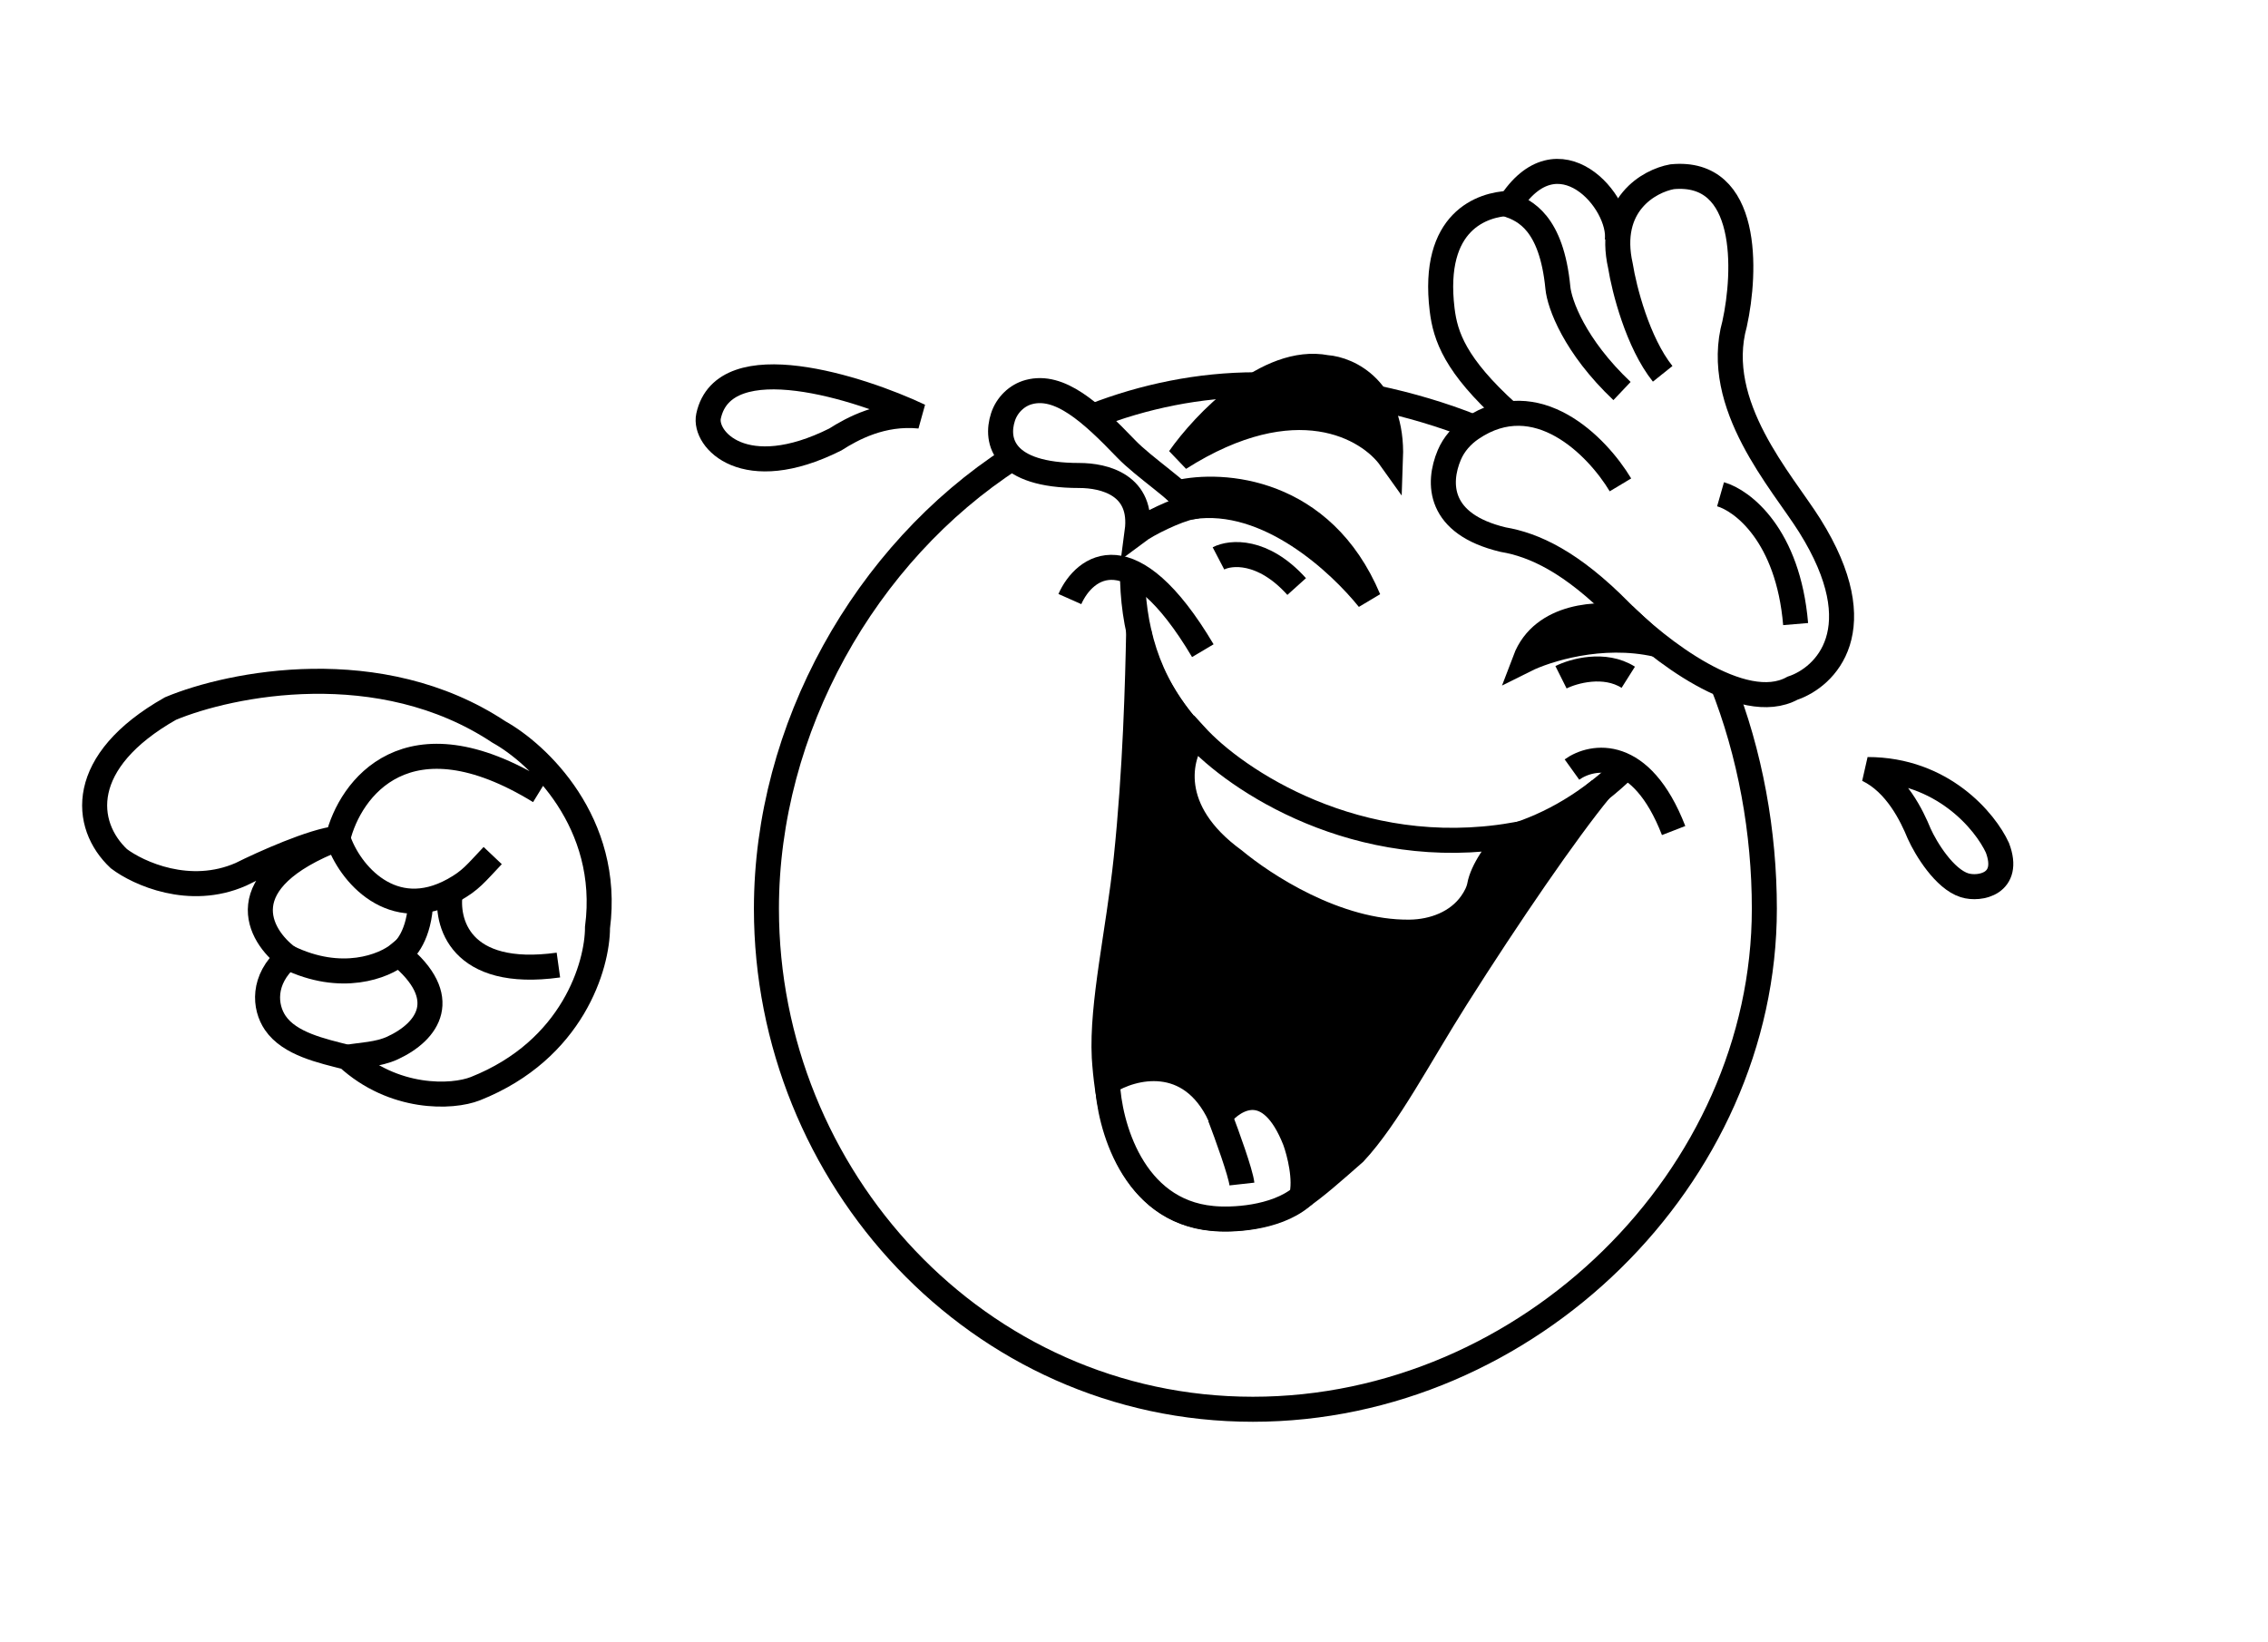
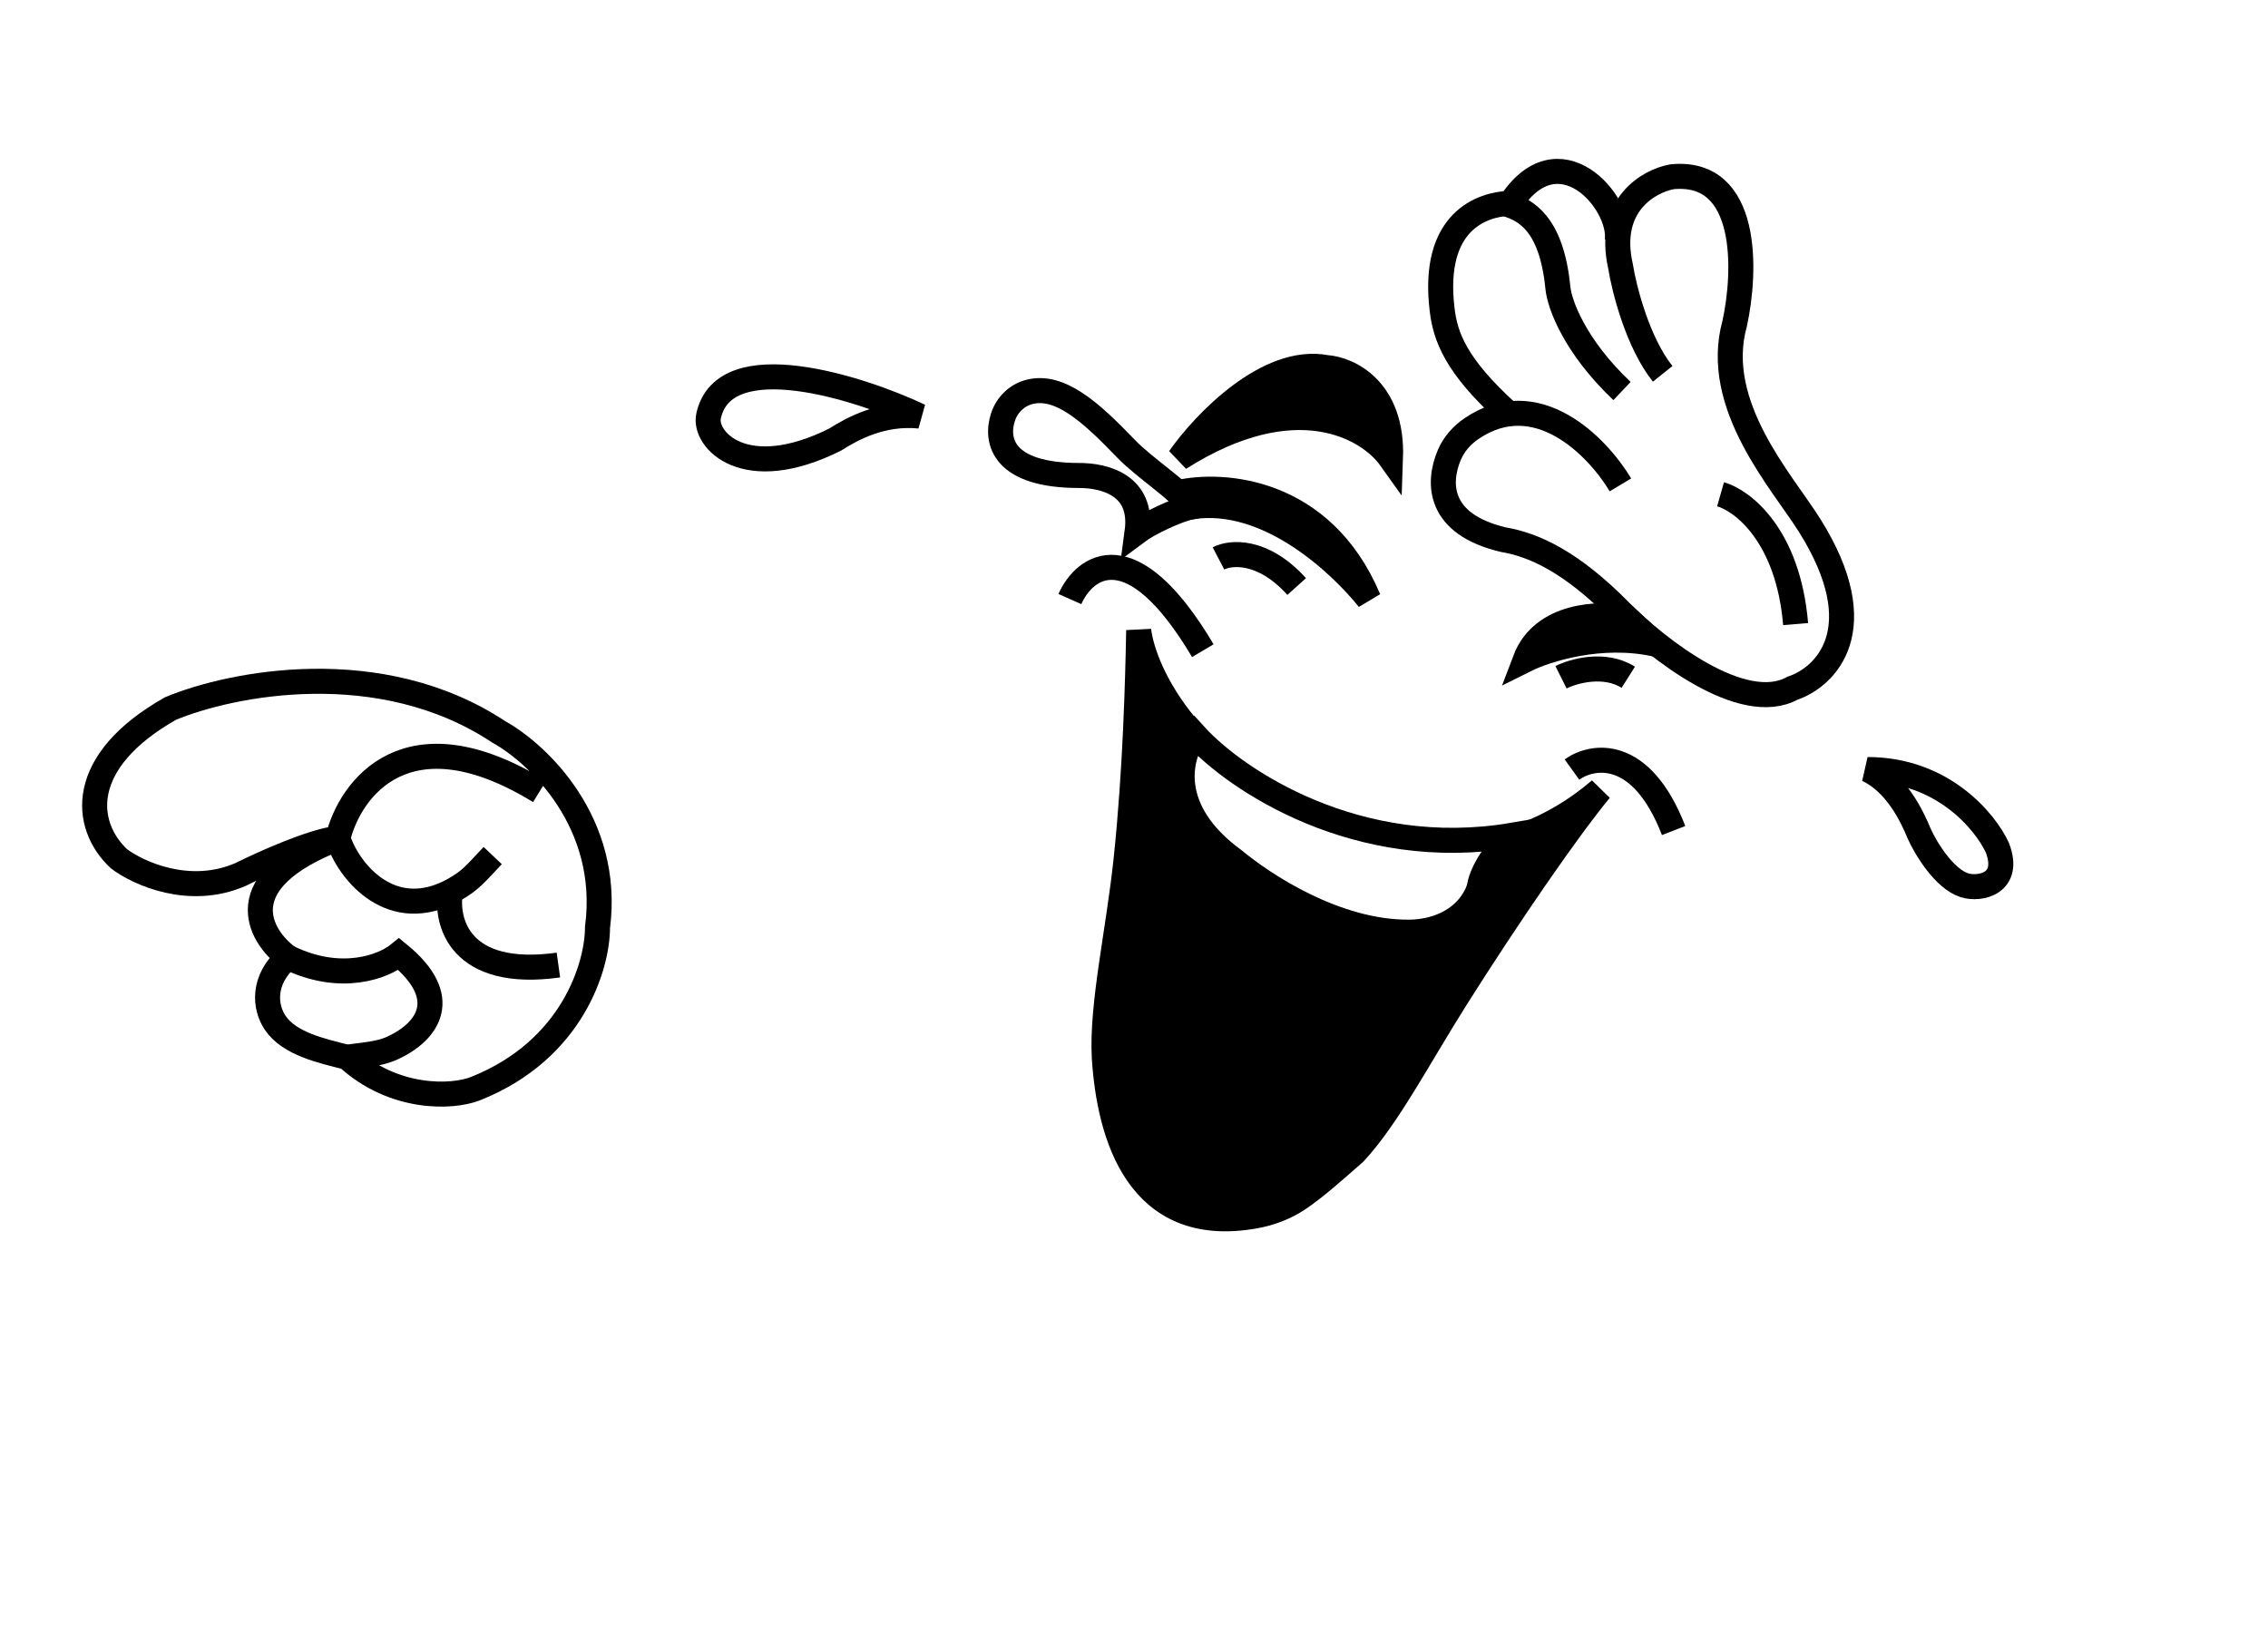
<svg xmlns="http://www.w3.org/2000/svg" width="725" height="525" viewBox="0 0 725 525" fill="none">
  <rect width="725" height="525" fill="white" />
  <path d="M465.5 319C453.569 337.869 443.678 357.008 433 368.5C426.128 374.536 420.55 379.514 415.169 383.164C410.925 386.043 406.044 387.863 400.995 388.755C363.787 395.326 354.571 363.003 353 338C352.125 320.94 357.56 297.785 360 274.5C362.97 246.156 363.689 217.744 364 201.5C365.667 215.333 381 247.7 429 266.5C443.5 273 480.3 279.3 511.5 252.5C500.849 265.45 482.29 292.447 465.5 319Z" fill="black" />
  <path d="M389.5 178.5C393.333 176.5 403.7 175.5 414.5 187.5M499 216.5C503 214.5 512.9 211.7 520.5 216.5M364 201.5C363.689 217.744 362.97 246.156 360 274.5C357.56 297.785 352.125 320.94 353 338C354.571 363.003 363.787 395.326 400.995 388.755C406.044 387.863 410.925 386.043 415.169 383.164C420.55 379.514 426.128 374.536 433 368.5C443.678 357.008 453.569 337.869 465.5 319C482.29 292.447 500.849 265.45 511.5 252.5C480.3 279.3 443.5 273 429 266.5C381 247.7 365.667 215.333 364 201.5Z" stroke="black" stroke-width="8" />
-   <path d="M401.5 123C383.357 123 365.548 126.735 349.5 133M471 136.5C461.198 132.579 450.422 129.401 440 127.217M550.386 218C559.566 241.019 564 266.17 564 290.5C564 376.104 488.589 450.5 400.5 450.5C312.411 450.5 245 376.104 245 290.5C245 232.93 276.441 176.934 323.5 146.5" stroke="black" stroke-width="8" />
  <path d="M424 117.5C405.2 113.9 384.833 135.333 377 146.5C414.2 122.9 437.5 136.667 444.5 146.5C445.3 124.5 431.167 118 424 117.5Z" fill="black" stroke="black" stroke-width="8" />
  <path d="M518 155C510.53 142.55 491.203 122.923 470.44 136.982C467.324 139.092 464.748 141.988 463.286 145.455C459.496 154.444 459.628 167.531 480.5 172.5C490.333 174.167 502.225 179.5 518 195.5C529.667 207.333 557 228.8 573 220C583.5 216.5 599.3 201.2 578.5 168C569.729 154 547.3 129.5 554.5 103.5C558.167 86.833 559.3 54.1 534.5 56.5C527.167 57.833 513.6 65.4 518 85C519.167 92.333 523.5 109.5 531.5 119.5" stroke="black" stroke-width="8" />
  <path d="M517 77C518.5 64.5 498 41 482.5 65.5C487.333 67.333 495.968 71 498 92C498.5 97.167 503.3 110.6 518.5 125" stroke="black" stroke-width="8" />
  <path d="M482.5 65C474 65.333 457.545 70.5 461 99C462.03 107.5 465.2 116.8 482 132" stroke="black" stroke-width="8" />
  <path d="M550 158C557 160 571.6 171.1 574 199.5" stroke="black" stroke-width="8" />
  <path d="M381 162C376 163 366.833 167.5 363.5 170C365.5 155 353 152 345 152C320.671 152 318.105 141.017 320.624 133.308C321.877 129.474 325.016 126.362 328.913 125.323C338.706 122.712 348.631 131.643 360 143.5C365.583 149.323 377.483 157.115 381 162Z" stroke="black" stroke-width="8" />
  <path d="M226.5 133C231.5 110 275 124 294 133C282 131.8 272.5 137 267 140.5C238 155 224.87 140.5 226.5 133Z" stroke="black" stroke-width="8" />
  <path d="M342 191.5C346.667 181 361.7 169.6 384.5 208" stroke="black" stroke-width="8" />
  <path d="M502.5 246C509 241.333 524.6 238.7 535 265.5" stroke="black" stroke-width="8" />
-   <path d="M362 182.5C362 200 366.418 217.831 380 233C412.361 269.14 473.23 290.925 520 245" stroke="black" stroke-width="8" />
  <path d="M597 246C606.2 250.4 611.167 260.833 613.5 266.5C615.667 271.333 621.6 281 628 283C632.8 284.5 642.9 282.6 638.5 271C634.667 262.667 621 246 597 246Z" stroke="black" stroke-width="8" />
-   <path d="M390 356.674C380.4 336.274 362 340.833 354 346C354.5 359.275 361.9 387.1 387.5 389.5C393.5 390.116 407.6 389.613 416 382.674C417.6 377.074 415.333 368.34 414 364.674C406 344.274 394.667 350.84 390 356.674Z" fill="white" stroke="black" stroke-width="8" />
  <path d="M390 357C392.167 362.667 396.6 374.9 397 378.5" stroke="black" stroke-width="8" />
  <path d="M394.5 275C372.5 259 377 241.667 382 235C395 249.333 433.9 275.4 483.5 267C478.3 271.4 473.818 278.5 473 283C472.655 284.898 471.654 286.876 470.348 288.727C465.947 294.968 458.266 297.887 450.63 297.983C427.107 298.276 403.825 282.747 394.5 275Z" fill="white" stroke="black" stroke-width="8" />
  <path d="M108 268C100 268.8 84 276 77 279.5C60.6 286.7 44.166 279.167 38 274.5C26.512 263.71 24.68 243.365 54.5 226.5C73.666 218.5 121.5 208.8 159.5 234C171.833 240.833 195.4 262.9 191 296.5C191 308.5 183.2 335.6 152 348C144.5 350.981 125.8 351.6 111 338C102.812 335.905 92.604 333.744 88 327C84.544 321.938 83.768 313.203 92 306C82.666 299 72.8 281.6 108 268ZM108 268C111.833 252.167 130.1 227 172.5 253" stroke="black" stroke-width="8" />
  <path d="M111 338C115.509 337.176 120.823 337.165 125.5 335C136.899 329.722 144.518 318.898 127.5 305C122.833 308.833 109.2 314.4 92 306" stroke="black" stroke-width="8" />
  <path d="M108 268C111.649 279.216 125.489 295.31 145 284.5C150.5 281.453 152.051 279.252 157.5 273.5" stroke="black" stroke-width="8" />
-   <path d="M127.5 305C129.667 303.833 134.1 298.8 134.5 288" stroke="black" stroke-width="8" />
  <path d="M144 285C142.333 294.667 146.9 312.9 178.5 308.5" stroke="black" stroke-width="8" />
  <path d="M437.5 191.5C422.7 156.3 390.667 154.167 376.5 157.5L381 162C405.327 158.366 428.275 180.048 437.5 191.5Z" fill="black" stroke="black" stroke-width="8" />
  <path d="M487.5 211C493.1 196.2 511.667 195.833 520 197.5C522.667 200 528.3 205.2 529.5 206C511.9 202 494.167 207.667 487.5 211Z" fill="black" stroke="black" stroke-width="8" />
</svg>